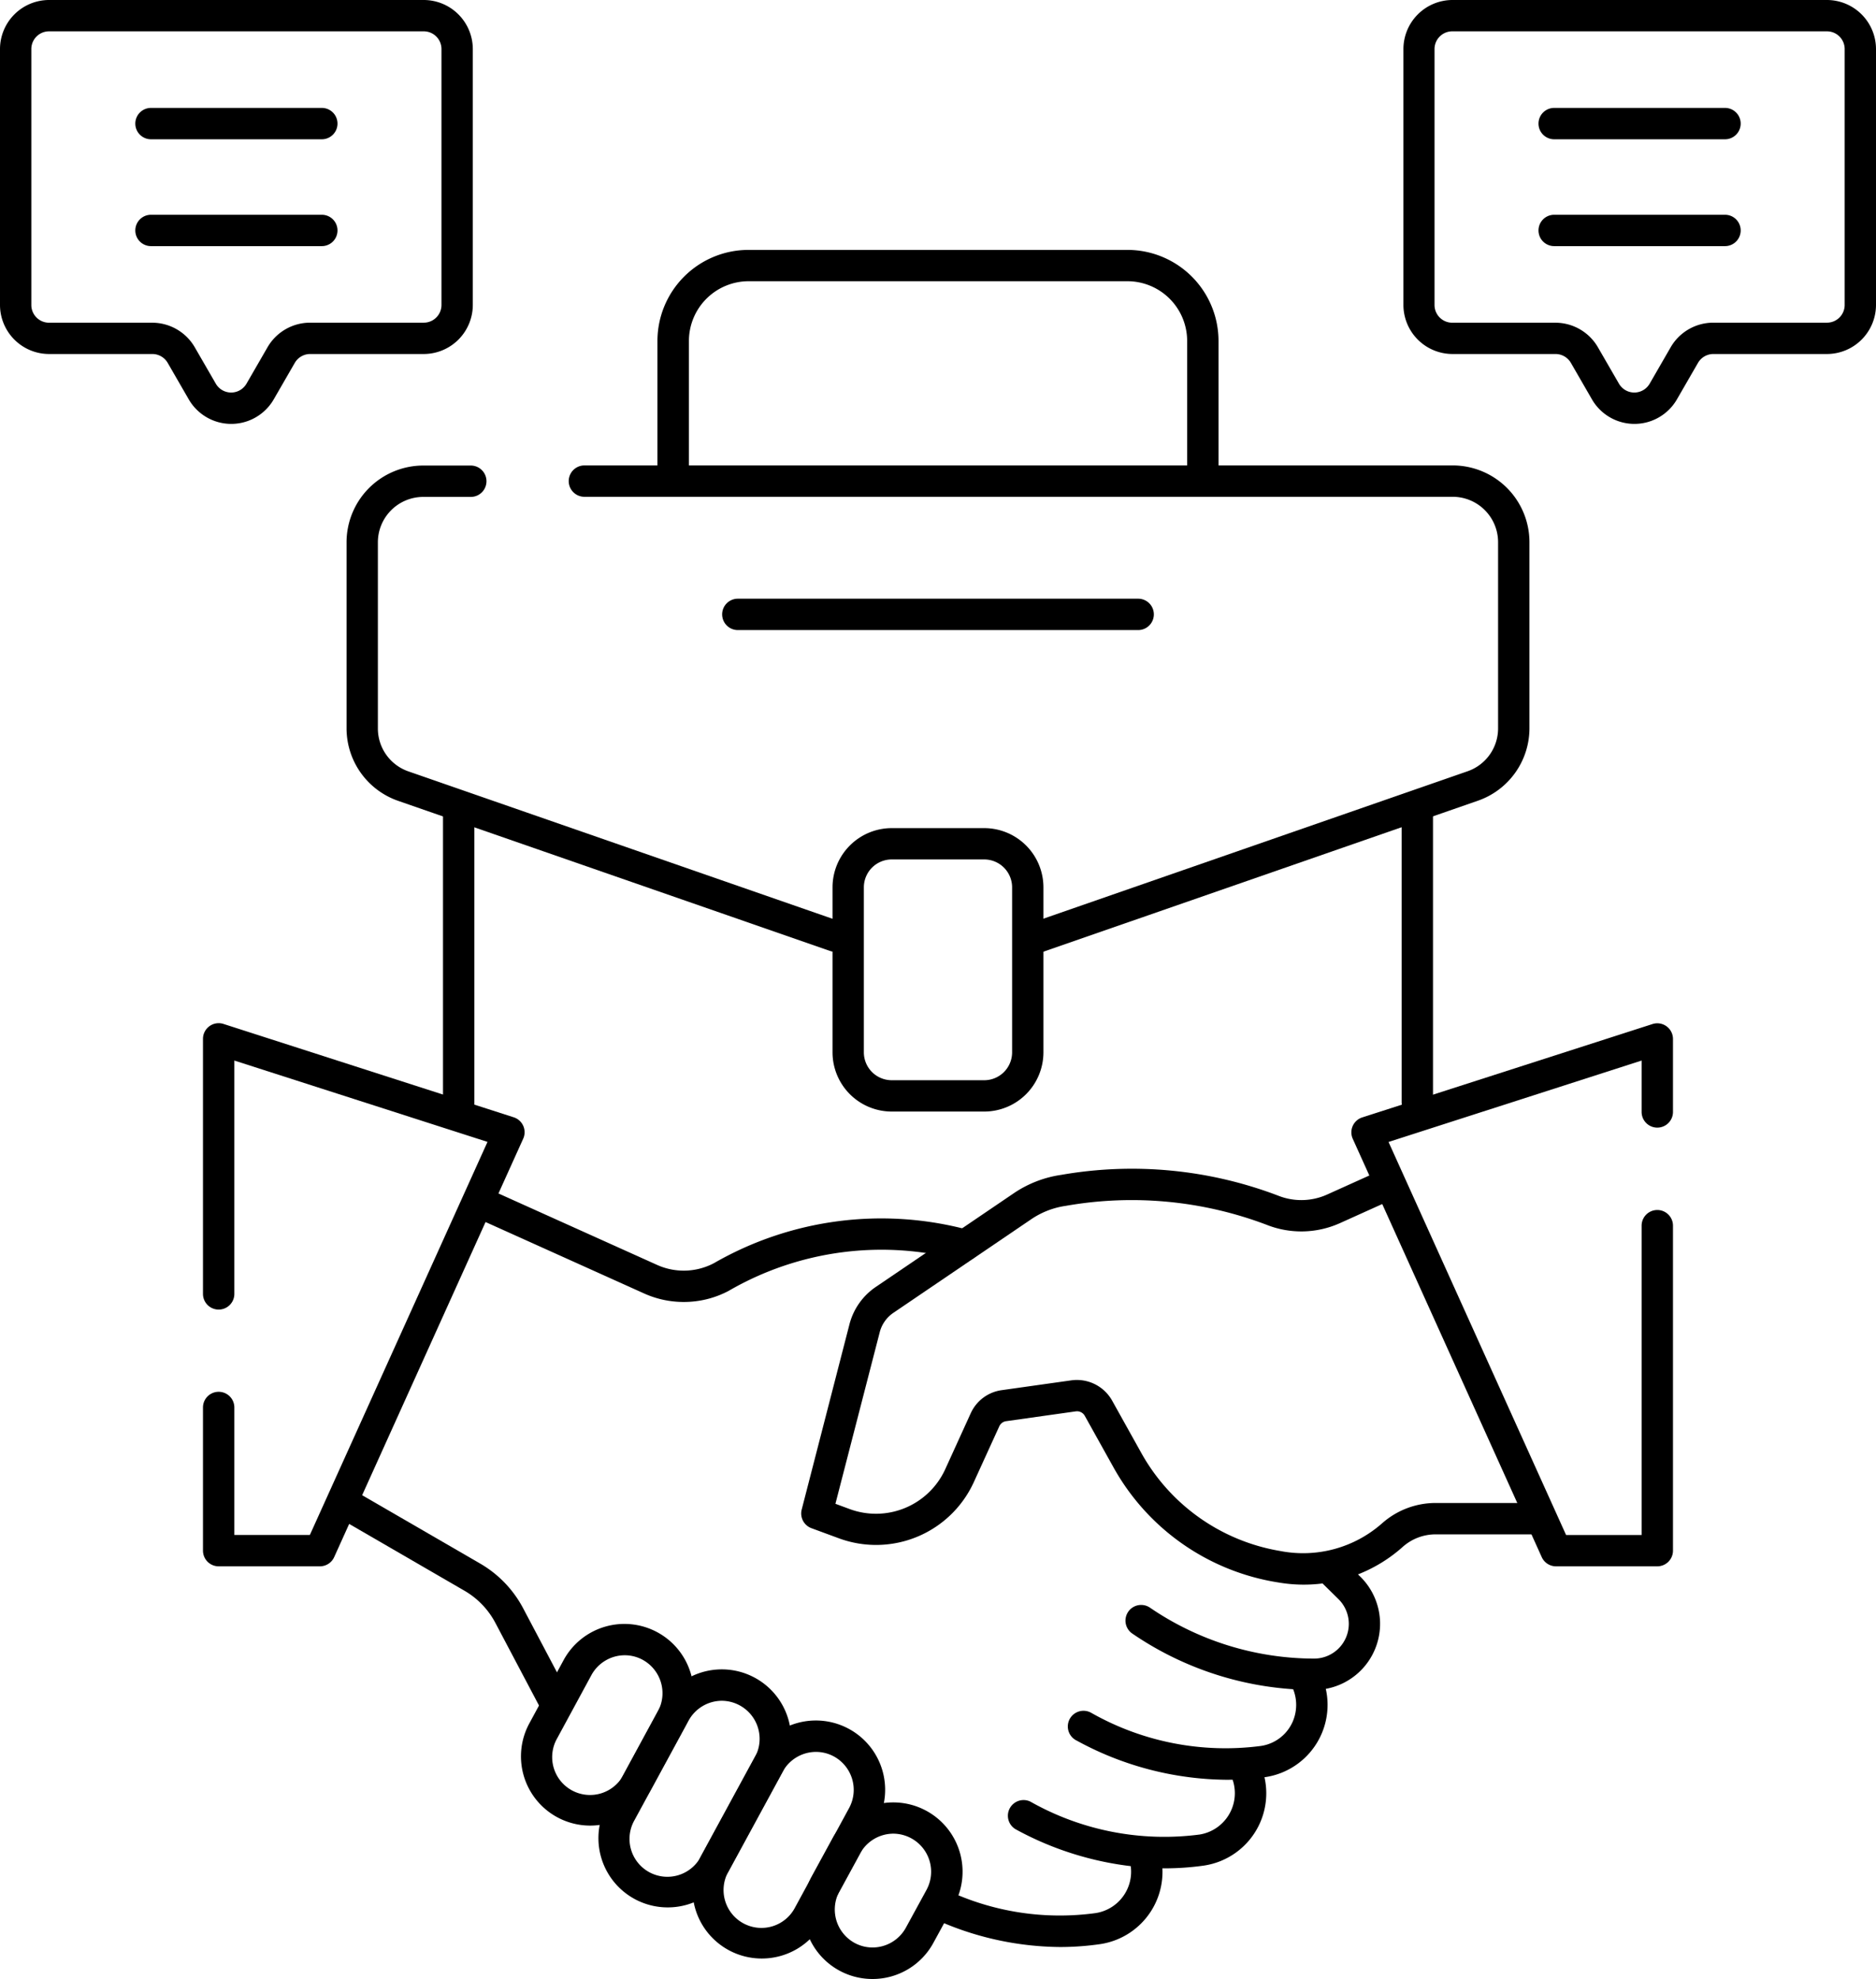
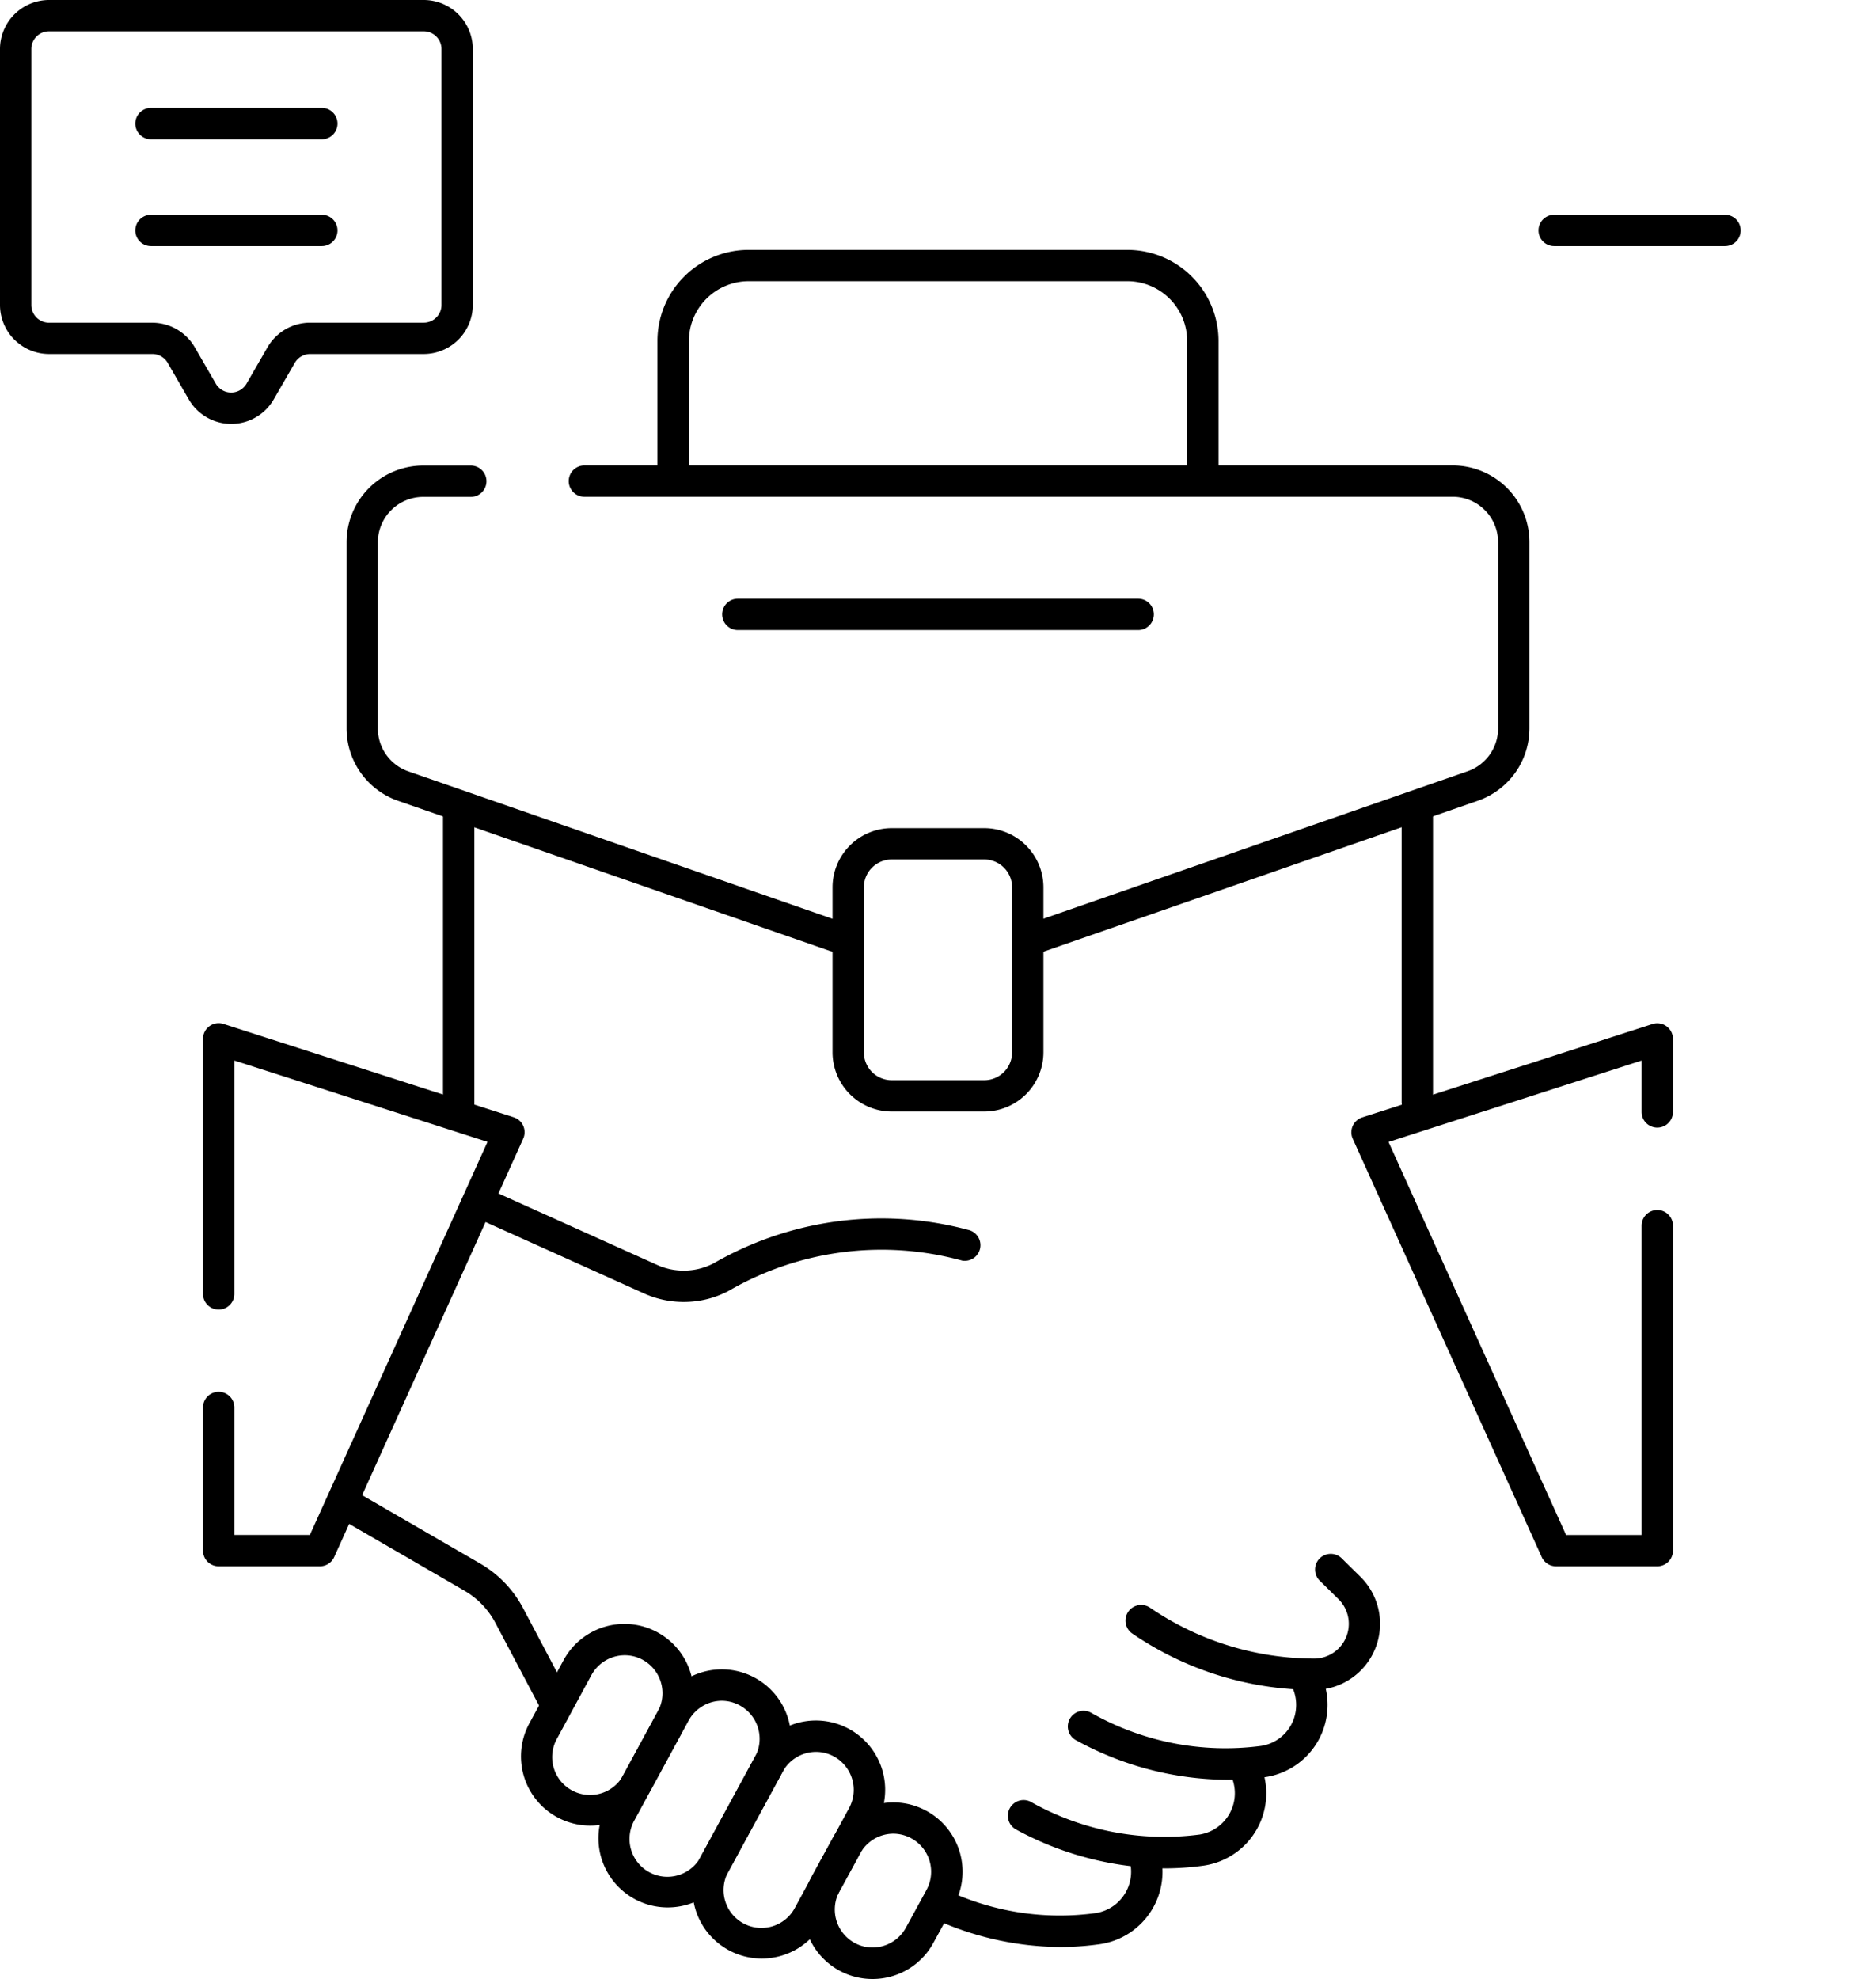
<svg xmlns="http://www.w3.org/2000/svg" width="49.288" height="51.989" viewBox="0 0 49.288 51.989">
  <g id="Group_8" data-name="Group 8" transform="translate(-16.618 -3.5)">
    <path id="Path_16" data-name="Path 16" d="M184.817,73.557a.412.412,0,0,1-.412-.412V69.666a2.394,2.394,0,0,1,2.391-2.391h9.959a2.394,2.394,0,0,1,2.391,2.391v3.479a.412.412,0,1,1-.824,0V69.666a1.57,1.57,0,0,0-1.568-1.568H186.8a1.57,1.57,0,0,0-1.568,1.568v3.479A.412.412,0,0,1,184.817,73.557Z" transform="translate(-150.514 -57.21)" />
    <path id="Line_8" data-name="Line 8" d="M-3.588,4.627A.412.412,0,0,1-4,4.215v-7.8A.412.412,0,0,1-3.588-4a.412.412,0,0,1,.412.412v7.8A.412.412,0,0,1-3.588,4.627Z" transform="translate(32.257 28.338)" />
    <path id="Line_9" data-name="Line 9" d="M-3.588,4.525A.412.412,0,0,1-4,4.113v-7.7A.412.412,0,0,1-3.588-4a.412.412,0,0,1,.412.412v7.7A.412.412,0,0,1-3.588,4.525Z" transform="translate(57.443 28.338)" />
    <path id="Line_10" data-name="Line 10" d="M6.93-3.176H-3.588A.412.412,0,0,1-4-3.588.412.412,0,0,1-3.588-4H6.93a.412.412,0,0,1,.412.412A.412.412,0,0,1,6.93-3.176Z" transform="translate(39.591 23.228)" />
    <g id="Group_6" data-name="Group 6" transform="translate(16.618 3.5)">
      <g id="Group_3" data-name="Group 3" transform="translate(36.866 0)">
-         <path id="Path_17" data-name="Path 17" d="M376.013,3.5h9.844a1.291,1.291,0,0,1,1.289,1.289v6.722a1.291,1.291,0,0,1-1.289,1.289h-2.988a.467.467,0,0,0-.4.233l-.553.958a1.289,1.289,0,0,1-2.233,0l-.553-.958a.467.467,0,0,0-.4-.233h-2.711a1.291,1.291,0,0,1-1.289-1.289V4.789A1.291,1.291,0,0,1,376.013,3.5Zm9.844,8.477a.466.466,0,0,0,.466-.466V4.789a.466.466,0,0,0-.466-.466h-9.844a.466.466,0,0,0-.466.466v6.723a.466.466,0,0,0,.466.466h2.711a1.293,1.293,0,0,1,1.116.645l.553.957a.466.466,0,0,0,.806,0l.553-.958a1.293,1.293,0,0,1,1.116-.645Z" transform="translate(-374.724 -3.5)" />
        <g id="Group_2" data-name="Group 2" transform="translate(3.555 2.835)">
-           <path id="Line_11" data-name="Line 11" d="M.9-3.176H-3.588A.412.412,0,0,1-4-3.588.412.412,0,0,1-3.588-4H.9a.412.412,0,0,1,.412.412A.412.412,0,0,1,.9-3.176Z" transform="translate(4 4)" />
          <path id="Line_12" data-name="Line 12" d="M.9-3.176H-3.588A.412.412,0,0,1-4-3.588.412.412,0,0,1-3.588-4H.9a.412.412,0,0,1,.412.412A.412.412,0,0,1,.9-3.176Z" transform="translate(4 6.807)" />
        </g>
      </g>
      <g id="Group_5" data-name="Group 5" transform="translate(0 0)">
        <path id="Path_18" data-name="Path 18" d="M17.907,3.5h9.844A1.291,1.291,0,0,1,29.04,4.789v6.722A1.291,1.291,0,0,1,27.751,12.8H24.763a.467.467,0,0,0-.4.233l-.553.958a1.289,1.289,0,0,1-2.233,0l-.553-.958a.467.467,0,0,0-.4-.233H17.907a1.291,1.291,0,0,1-1.289-1.289V4.789A1.291,1.291,0,0,1,17.907,3.5Zm9.844,8.477a.466.466,0,0,0,.466-.466V4.789a.466.466,0,0,0-.466-.466H17.907a.466.466,0,0,0-.466.466v6.723a.466.466,0,0,0,.466.466h2.712a1.293,1.293,0,0,1,1.116.645l.553.957a.466.466,0,0,0,.806,0l.553-.958a1.293,1.293,0,0,1,1.116-.645Z" transform="translate(-16.618 -3.5)" />
        <g id="Group_4" data-name="Group 4" transform="translate(3.555 2.835)">
          <path id="Line_13" data-name="Line 13" d="M.9-3.176H-3.588A.412.412,0,0,1-4-3.588.412.412,0,0,1-3.588-4H.9a.412.412,0,0,1,.412.412A.412.412,0,0,1,.9-3.176Z" transform="translate(4 4)" />
          <path id="Line_14" data-name="Line 14" d="M.9-3.176H-3.588A.412.412,0,0,1-4-3.588.412.412,0,0,1-3.588-4H.9a.412.412,0,0,1,.412.412A.412.412,0,0,1,.9-3.176Z" transform="translate(4 6.807)" />
        </g>
      </g>
    </g>
    <path id="Path_19" data-name="Path 19" d="M174.128,135.065a.412.412,0,0,1-.135-.8l11.39-3.958a1.192,1.192,0,0,0,.8-1.125v-4.893a1.193,1.193,0,0,0-1.192-1.192H162.178a.412.412,0,1,1,0-.824h22.814a2.017,2.017,0,0,1,2.015,2.015v4.893a2.016,2.016,0,0,1-1.354,1.9l-11.39,3.958A.411.411,0,0,1,174.128,135.065Z" transform="translate(-130.206 -106.546)" />
    <path id="Path_20" data-name="Path 20" d="M117.894,135.05a.411.411,0,0,1-.135-.023l-11.347-3.943a2.017,2.017,0,0,1-1.354-1.9v-4.893a2.017,2.017,0,0,1,2.015-2.015h1.249a.412.412,0,1,1,0,.824h-1.249a1.193,1.193,0,0,0-1.192,1.192v4.893a1.192,1.192,0,0,0,.8,1.125l11.347,3.943a.412.412,0,0,1-.135.8Z" transform="translate(-79.335 -106.546)" />
    <path id="Path_21" data-name="Path 21" d="M233.076,222.267h-2.431a1.557,1.557,0,0,1-1.555-1.555v-4.336a1.557,1.557,0,0,1,1.555-1.555h2.431a1.557,1.557,0,0,1,1.555,1.555v4.336A1.557,1.557,0,0,1,233.076,222.267Zm-2.431-6.623a.733.733,0,0,0-.732.732v4.336a.733.733,0,0,0,.732.732h2.431a.733.733,0,0,0,.732-.732v-4.336a.733.733,0,0,0-.732-.732Z" transform="translate(-190.599 -189.566)" />
    <g id="Group_7" data-name="Group 7" transform="translate(21.951 30.382)">
      <path id="Path_22" data-name="Path 22" d="M106.951,389.323a.412.412,0,0,1-.364-.22l-1.154-2.185a2.121,2.121,0,0,0-.812-.845l-3.3-1.912a.412.412,0,0,1,.413-.713l3.3,1.912a2.944,2.944,0,0,1,1.128,1.173l1.154,2.185a.412.412,0,0,1-.364.6Z" transform="translate(-97.751 -371.166)" />
      <path id="Path_23" data-name="Path 23" d="M256.216,475.419a8.072,8.072,0,0,1-3.321-.741.412.412,0,1,1,.337-.751,6.946,6.946,0,0,0,3.91.6,1.1,1.1,0,0,0,.874-1.429.412.412,0,0,1,.781-.26,1.92,1.92,0,0,1-1.54,2.505A7.448,7.448,0,0,1,256.216,475.419Z" transform="translate(-233.686 -451.152)" />
      <path id="Path_24" data-name="Path 24" d="M308.816,403.432h-.006a8.467,8.467,0,0,1-4.776-1.477.412.412,0,1,1,.455-.687,7.668,7.668,0,0,0,4.324,1.341.913.913,0,0,0,.634-1.561l-.508-.5a.412.412,0,0,1,.58-.584l.508.5a1.737,1.737,0,0,1-1.211,2.968Z" transform="translate(-279.613 -385.919)" />
      <path id="Path_25" data-name="Path 25" d="M141.29,309.573a2.522,2.522,0,0,1-1.033-.22l-4.44-2a.412.412,0,1,1,.338-.751l4.441,2a1.7,1.7,0,0,0,1.486-.047,8.815,8.815,0,0,1,6.686-.875.412.412,0,0,1-.159.808,8,8,0,0,0-6.139.794A2.506,2.506,0,0,1,141.29,309.573Z" transform="translate(-128.66 -302.252)" />
      <path id="Path_26" data-name="Path 26" d="M293.435,430.824a8.333,8.333,0,0,1-3.91-1.027.412.412,0,1,1,.384-.728,7.149,7.149,0,0,0,4.449.867,1.083,1.083,0,0,0,.925-.986,1.1,1.1,0,0,0-.119-.6.412.412,0,1,1,.731-.38,1.919,1.919,0,0,1-1.421,2.785A7.425,7.425,0,0,1,293.435,430.824Z" transform="translate(-266.566 -410.951)" />
      <path id="Path_27" data-name="Path 27" d="M277.808,453.11a8.333,8.333,0,0,1-3.91-1.027.412.412,0,0,1,.384-.728,7.149,7.149,0,0,0,4.449.867,1.1,1.1,0,0,0,.791-1.616.412.412,0,1,1,.72-.4,1.92,1.92,0,0,1-1.4,2.832A7.434,7.434,0,0,1,277.808,453.11Z" transform="translate(-252.548 -430.91)" />
-       <path id="Path_28" data-name="Path 28" d="M234.308,312.814a3.962,3.962,0,0,1-.664-.056,6.022,6.022,0,0,1-4.33-3.01l-.763-1.369a.233.233,0,0,0-.235-.117l-1.831.258a.231.231,0,0,0-.179.133l-.675,1.479A2.823,2.823,0,0,1,222.1,311.6l-.73-.269a.412.412,0,0,1-.256-.489l1.254-4.864a1.7,1.7,0,0,1,.693-.985l3.625-2.461a2.98,2.98,0,0,1,1.248-.483,10.794,10.794,0,0,1,5.7.547,1.648,1.648,0,0,0,1.289-.032l1.33-.6a.412.412,0,0,1,.337.751l-1.33.6a2.475,2.475,0,0,1-1.936.044,10,10,0,0,0-5.277-.495,2.153,2.153,0,0,0-.9.349l-3.625,2.461a.881.881,0,0,0-.358.509L222,310.69l.381.141a2,2,0,0,0,2.5-1.04l.674-1.479a1.051,1.051,0,0,1,.813-.607l1.831-.258a1.062,1.062,0,0,1,1.07.531l.763,1.369a5.152,5.152,0,0,0,3.654,2.583,3.135,3.135,0,0,0,2.673-.724,2.119,2.119,0,0,1,1.41-.537h2.679a.412.412,0,1,1,0,.824h-2.679a1.3,1.3,0,0,0-.863.328A3.9,3.9,0,0,1,234.308,312.814Z" transform="translate(-205.384 -298.067)" />
      <path id="Path_29" data-name="Path 29" d="M151.438,423.191a1.819,1.819,0,0,1-1.6-2.687l.9-1.661a1.818,1.818,0,0,1,3.195,1.737l-.9,1.661A1.818,1.818,0,0,1,151.438,423.191Zm.906-4.475a1,1,0,0,0-.875.52l-.9,1.661a.995.995,0,1,0,1.748.95l.9-1.661a1,1,0,0,0-.4-1.349A.982.982,0,0,0,152.344,418.716Z" transform="translate(-141.263 -402.114)" />
      <path id="Path_30" data-name="Path 30" d="M171.187,435.755a1.819,1.819,0,0,1-1.6-2.687l1.421-2.614a1.818,1.818,0,0,1,3.2,1.737l-1.421,2.614A1.818,1.818,0,0,1,171.187,435.755Zm1.424-5.428a1,1,0,0,0-.875.52l-1.421,2.614a.995.995,0,1,0,1.748.95l1.421-2.614a1,1,0,0,0-.873-1.47Z" transform="translate(-158.977 -412.529)" />
      <path id="Path_31" data-name="Path 31" d="M195.193,448.806a1.819,1.819,0,0,1-1.6-2.687l1.421-2.614a1.818,1.818,0,0,1,3.2,1.737l-1.421,2.614A1.818,1.818,0,0,1,195.193,448.806Zm1.424-5.428a1,1,0,0,0-.875.52l-1.421,2.614a.995.995,0,1,0,1.748.95l1.421-2.614a1,1,0,0,0-.4-1.349A.982.982,0,0,0,196.616,443.378Z" transform="translate(-180.512 -424.237)" />
      <path id="Path_32" data-name="Path 32" d="M223.458,468.062a1.819,1.819,0,0,1-1.6-2.687l.546-1a1.818,1.818,0,0,1,3.2,1.737l-.546,1A1.818,1.818,0,0,1,223.458,468.062Zm.549-3.818a1,1,0,0,0-.875.52l-.546,1a1,1,0,0,0,.4,1.349.982.982,0,0,0,.474.121,1,1,0,0,0,.875-.52l.546-1a1,1,0,0,0-.873-1.47Z" transform="translate(-205.868 -442.955)" />
      <path id="Path_33" data-name="Path 33" d="M369.544,278.887h-2.662a.412.412,0,0,1-.375-.242l-4.965-10.989a.412.412,0,0,1,.249-.562l7.626-2.453a.412.412,0,0,1,.538.392v1.917a.412.412,0,0,1-.824,0V265.6l-6.649,2.139,4.665,10.326h1.984v-8.127a.412.412,0,1,1,.824,0v8.539A.412.412,0,0,1,369.544,278.887Z" transform="translate(-331.334 -264.621)" />
      <path id="Path_34" data-name="Path 34" d="M71.5,278.887H68.837a.412.412,0,0,1-.412-.412v-3.761a.412.412,0,0,1,.824,0v3.349h1.984L75.9,267.737,69.249,265.6v6.13a.412.412,0,1,1-.824,0v-6.7a.412.412,0,0,1,.538-.392l7.626,2.453a.412.412,0,0,1,.249.562l-4.965,10.989A.412.412,0,0,1,71.5,278.887Z" transform="translate(-68.425 -264.621)" />
    </g>
  </g>
</svg>